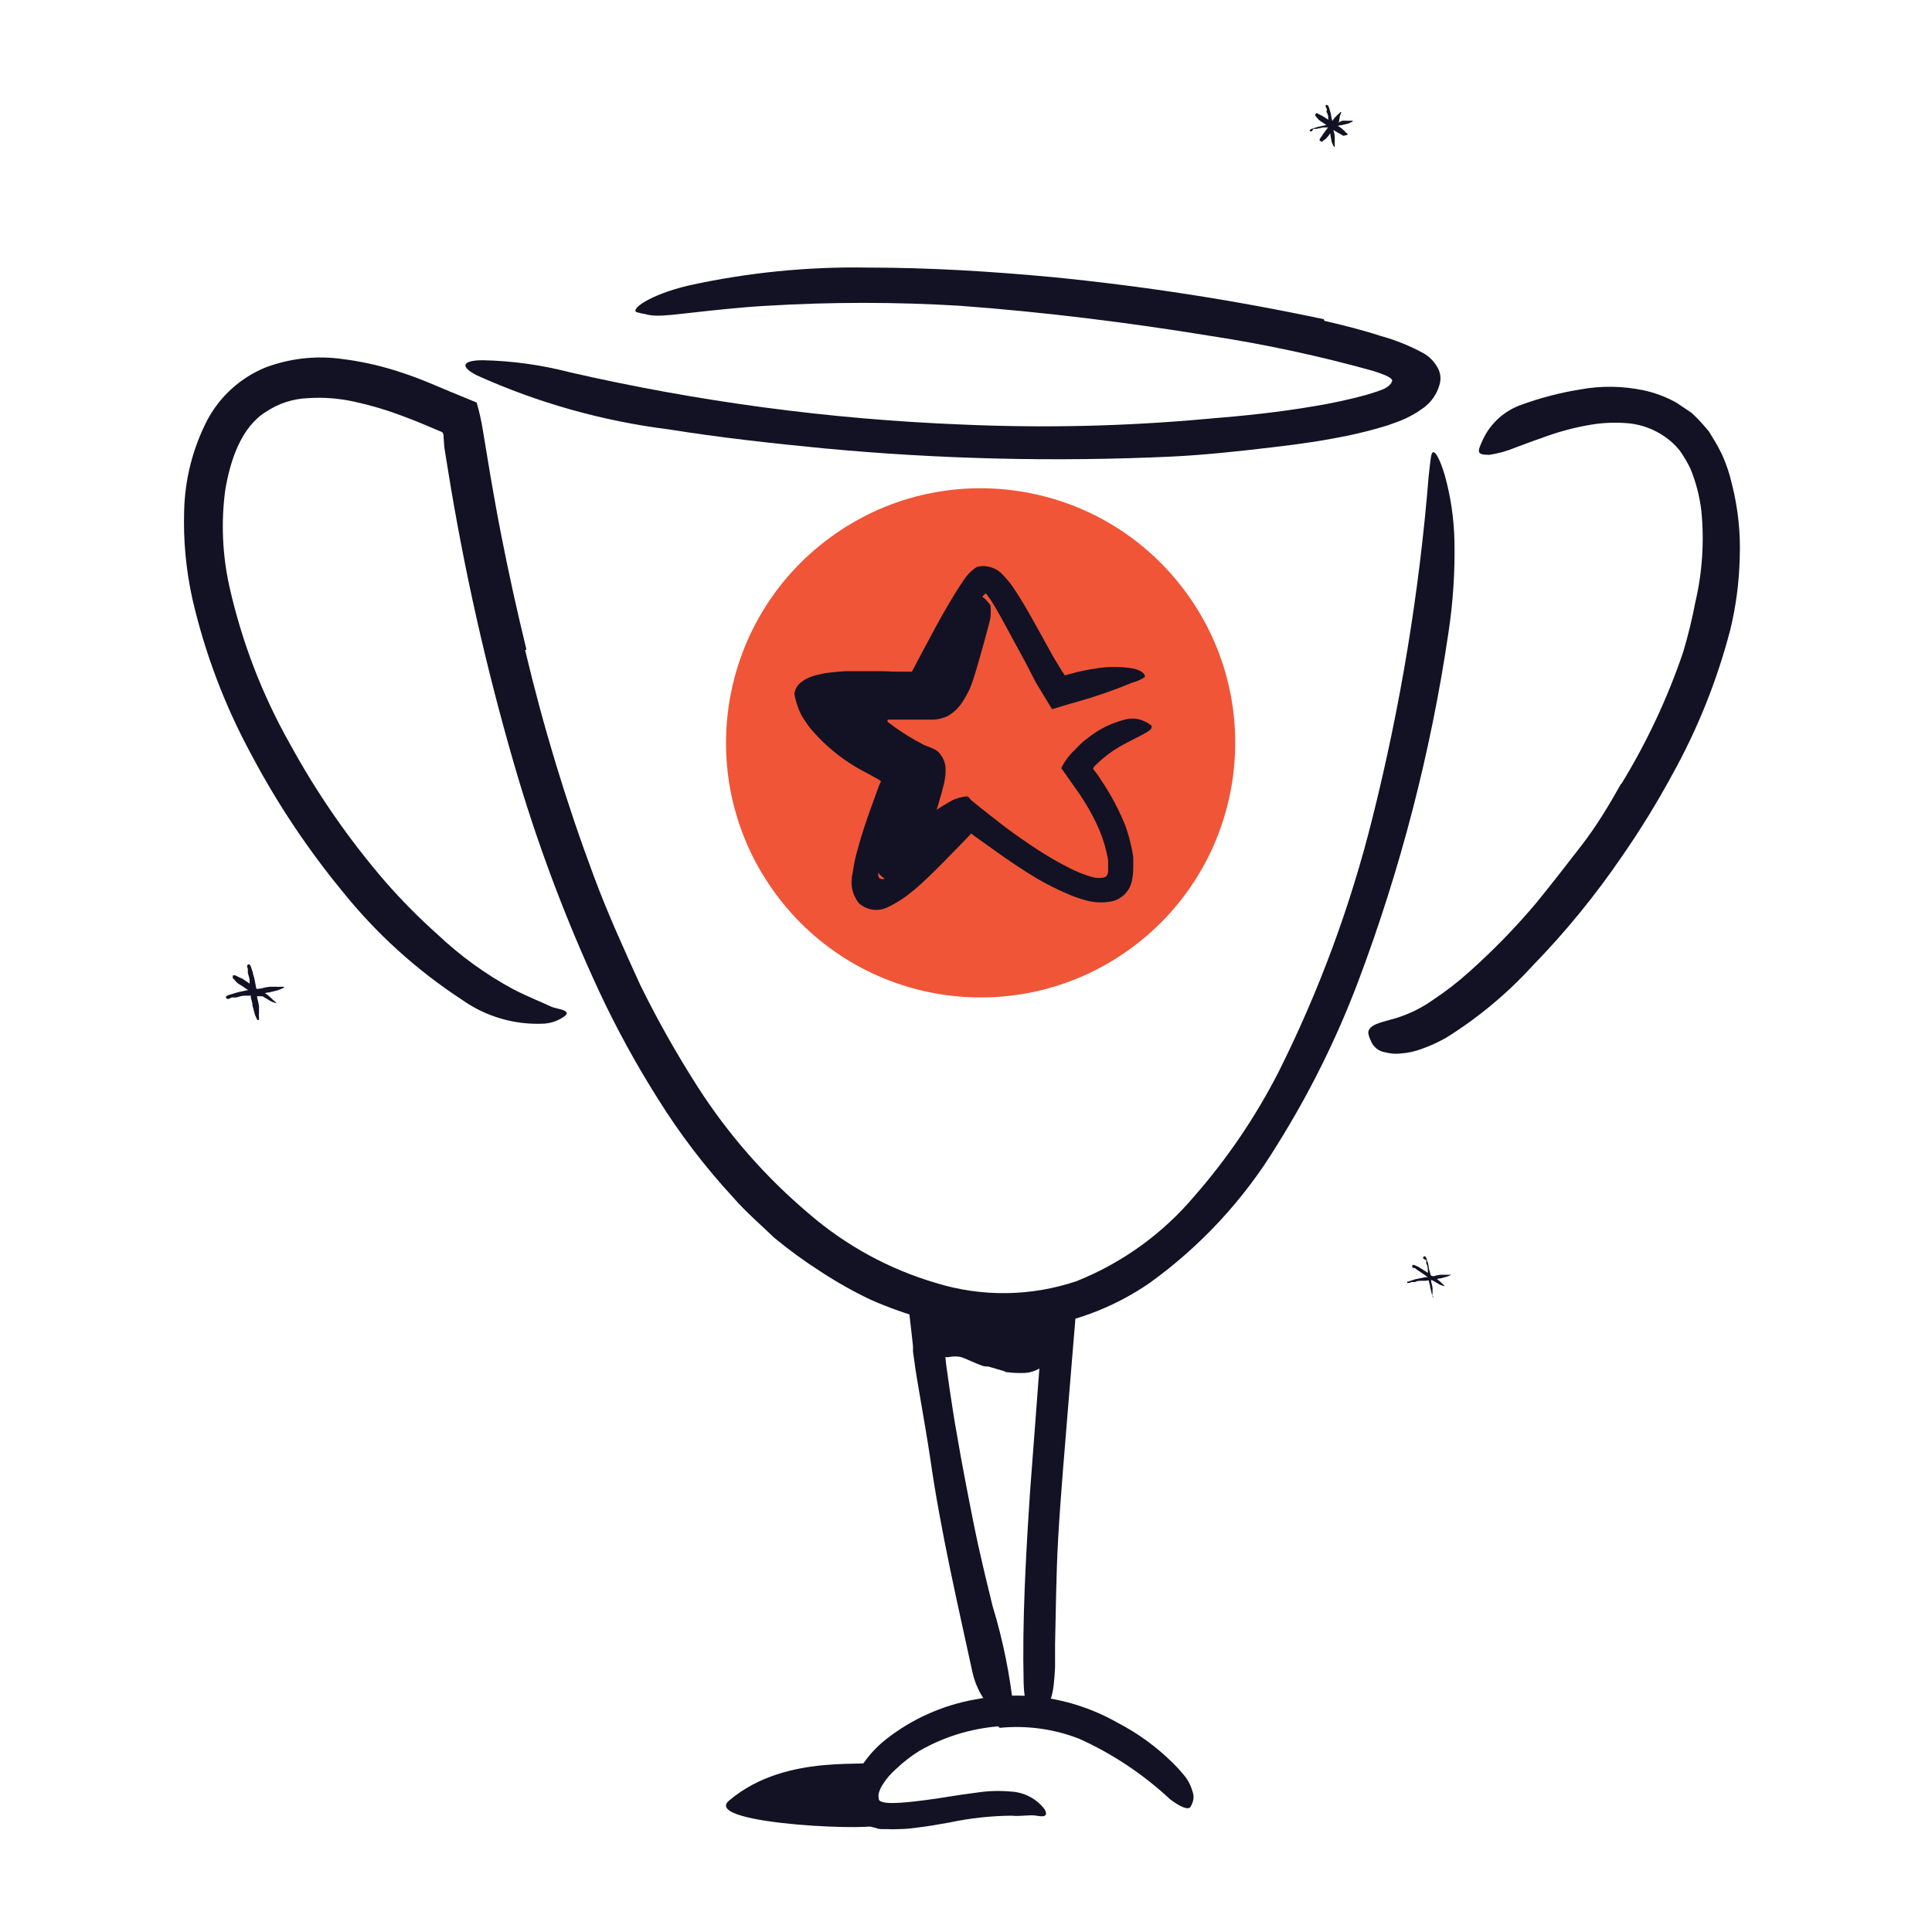
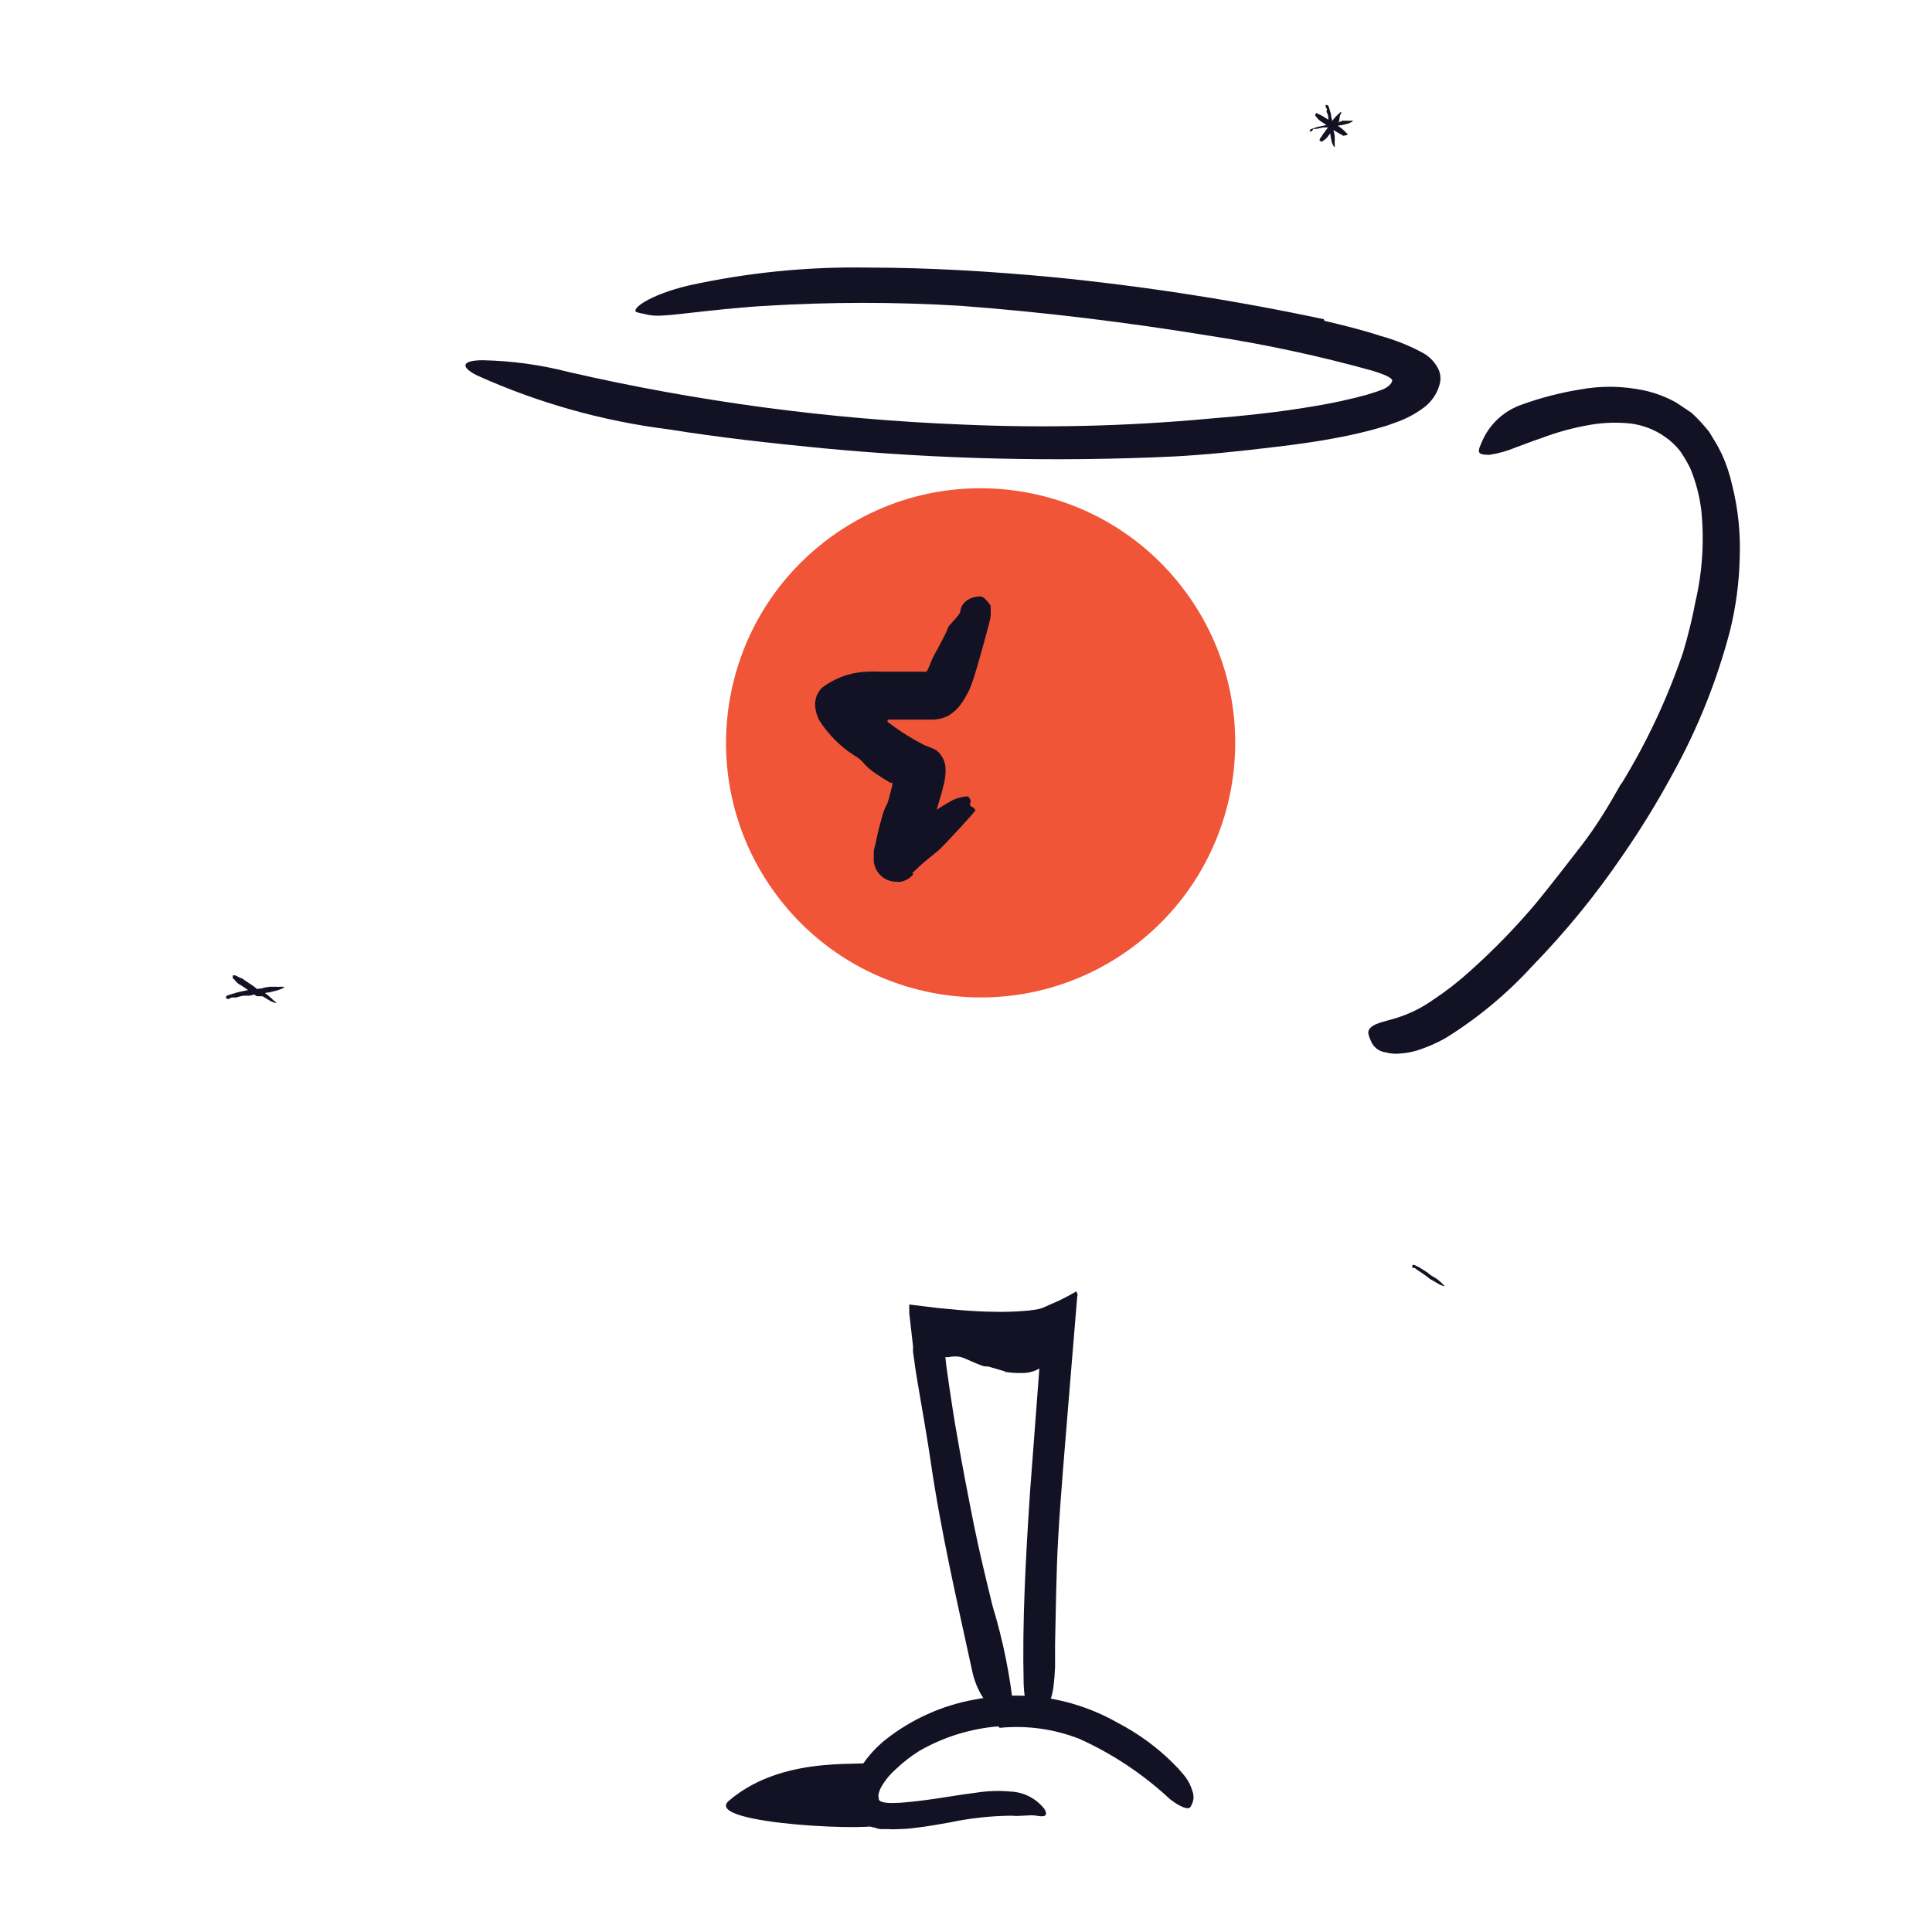
<svg xmlns="http://www.w3.org/2000/svg" width="70" height="70" viewBox="0 0 70 70" fill="none">
  <circle cx="35.53" cy="26.915" r="9.224" transform="rotate(53.555 35.53 26.915)" fill="#F05537" />
  <path d="M36.406 49.686L35.804 49.511C35.733 49.511 35.662 49.511 35.591 49.484C35.345 49.397 35.104 49.276 34.864 49.183C34.758 49.15 34.646 49.139 34.536 49.15C34.394 49.15 34.235 49.243 34.12 49.068C34.005 48.893 34.394 47.586 34.536 47.592C34.824 47.609 35.097 47.732 35.301 47.936C35.449 48.073 35.624 48.024 35.788 48.068L36.335 48.221C36.444 48.221 36.554 48.275 36.663 48.292C36.822 48.322 36.985 48.322 37.144 48.292C37.255 48.248 37.345 48.164 37.396 48.057C37.403 48.036 37.412 48.016 37.423 47.996C37.423 47.964 37.423 48.068 37.702 48.368L37.877 48.576C38.079 48.8 38.178 49.036 38.063 49.2C37.956 49.364 37.81 49.5 37.639 49.595C37.467 49.691 37.275 49.743 37.079 49.746C36.859 49.753 36.64 49.74 36.422 49.708L36.406 49.686Z" fill="#121224" />
-   <path d="M19.026 23.553C19.686 26.337 20.518 29.076 21.519 31.756C22.017 33.096 22.613 34.403 23.198 35.688C23.823 36.961 24.521 38.197 25.287 39.391C26.391 41.11 27.746 42.655 29.307 43.973C30.644 45.128 32.212 45.984 33.906 46.483C35.572 46.998 37.357 46.975 39.008 46.418C40.661 45.757 42.126 44.699 43.274 43.339C44.475 41.967 45.502 40.451 46.331 38.827C47.797 35.897 48.935 32.814 49.727 29.634C50.745 25.576 51.425 21.44 51.762 17.269C51.833 16.635 51.844 16.394 51.931 16.384C52.019 16.372 52.183 16.662 52.352 17.237C52.564 18.005 52.68 18.797 52.697 19.594C52.72 20.712 52.647 21.83 52.478 22.935C51.841 27.26 50.741 31.505 49.197 35.595C48.412 37.666 47.422 39.654 46.244 41.529C45.06 43.47 43.5 45.155 41.655 46.483C40.49 47.286 39.163 47.824 37.767 48.059C37.063 48.178 36.347 48.218 35.634 48.179C34.928 48.114 34.229 47.988 33.545 47.801C32.865 47.615 32.2 47.379 31.555 47.096C30.923 46.795 30.313 46.452 29.728 46.068C29.144 45.694 28.583 45.285 28.049 44.843C27.551 44.362 27.021 43.913 26.573 43.394C25.55 42.289 24.634 41.089 23.838 39.812C23.044 38.555 22.329 37.249 21.7 35.901C20.457 33.221 19.422 30.45 18.605 27.611C17.6 24.135 16.807 20.601 16.231 17.029L16.1 16.214L16.073 15.858C16.073 15.793 16.073 15.7 16.018 15.656L15.794 15.563L15.383 15.388C15.11 15.273 14.837 15.164 14.552 15.06C13.998 14.851 13.43 14.683 12.851 14.557C12.296 14.432 11.725 14.388 11.156 14.426C10.615 14.447 10.091 14.617 9.641 14.918C8.75 15.465 8.345 16.651 8.159 17.767C8.006 18.928 8.057 20.107 8.312 21.251C8.758 23.245 9.495 25.164 10.5 26.944C11.475 28.731 12.637 30.411 13.967 31.953C14.558 32.628 15.19 33.265 15.859 33.862C16.68 34.638 17.599 35.304 18.594 35.841C19.228 36.164 19.589 36.29 19.939 36.459C20.098 36.536 20.322 36.552 20.448 36.618C20.573 36.684 20.557 36.733 20.448 36.826C20.235 36.977 19.986 37.068 19.726 37.088C18.662 37.144 17.61 36.84 16.74 36.224C15.096 35.151 13.632 33.824 12.403 32.292C11.148 30.765 10.048 29.116 9.122 27.37C8.148 25.581 7.423 23.668 6.967 21.683C6.739 20.643 6.639 19.58 6.672 18.516C6.697 17.374 6.981 16.252 7.503 15.235C7.96 14.368 8.707 13.689 9.614 13.316C10.466 12.995 11.384 12.884 12.288 12.993C13.101 13.087 13.9 13.271 14.672 13.54C15.05 13.665 15.416 13.813 15.766 13.961L16.313 14.191L17.27 14.584C17.369 14.923 17.446 15.269 17.5 15.618L17.598 16.209L17.773 17.264C17.894 17.964 18.019 18.669 18.156 19.364C18.43 20.764 18.736 22.155 19.075 23.537L19.026 23.553Z" fill="#121224" />
  <path d="M58.745 28.402C59.665 26.9 60.415 25.301 60.982 23.633C61.163 23.029 61.313 22.416 61.43 21.796C61.68 20.721 61.752 19.613 61.644 18.515C61.582 17.985 61.448 17.466 61.244 16.973C61.134 16.748 61.006 16.532 60.862 16.327C60.706 16.131 60.521 15.96 60.315 15.819C59.944 15.561 59.516 15.398 59.068 15.343C58.594 15.295 58.116 15.309 57.646 15.387C57.022 15.491 56.41 15.658 55.819 15.884C55.519 15.983 55.218 16.103 54.917 16.212C54.61 16.341 54.289 16.431 53.96 16.48C53.462 16.48 53.539 16.355 53.725 15.933C53.862 15.636 54.059 15.37 54.302 15.151C54.546 14.932 54.831 14.765 55.141 14.659C55.824 14.411 56.529 14.228 57.247 14.112C58.014 13.97 58.802 13.982 59.566 14.145C59.975 14.234 60.37 14.383 60.736 14.588L61.283 14.954C61.44 15.096 61.588 15.248 61.726 15.408C61.791 15.491 61.868 15.567 61.928 15.649L62.087 15.912C62.197 16.088 62.297 16.271 62.387 16.458C62.547 16.809 62.669 17.176 62.754 17.552C62.974 18.422 63.068 19.319 63.033 20.215C63.013 21.097 62.897 21.973 62.688 22.829C62.212 24.653 61.509 26.41 60.594 28.058C60.048 29.067 59.447 30.045 58.794 30.989C57.82 32.422 56.722 33.767 55.513 35.008C54.594 36.013 53.541 36.887 52.385 37.606C52.109 37.762 51.82 37.894 51.521 38C51.276 38.094 51.017 38.151 50.755 38.169C50.572 38.191 50.387 38.178 50.209 38.131C50.086 38.116 49.97 38.067 49.873 37.99C49.776 37.913 49.703 37.81 49.662 37.694C49.618 37.608 49.589 37.515 49.574 37.42C49.574 37.278 49.7 37.174 49.869 37.103C50.039 37.032 50.274 36.977 50.575 36.89C51.056 36.742 51.51 36.519 51.92 36.228C52.38 35.924 52.817 35.586 53.227 35.216C54.095 34.444 54.906 33.611 55.655 32.722C56.202 32.055 56.749 31.344 57.296 30.639C57.843 29.933 58.302 29.168 58.734 28.397L58.745 28.402Z" fill="#121224" />
-   <path d="M37.734 48.67V48.599C37.734 48.599 37.767 48.506 37.734 48.533H37.68H37.647H37.538C37.189 48.574 36.838 48.596 36.487 48.599C35.809 48.599 35.142 48.566 34.48 48.512L34.202 48.484V48.703L34.284 49.463L34.404 50.311C34.486 50.858 34.568 51.405 34.666 51.951C34.852 53.045 35.066 54.139 35.29 55.266C35.487 56.244 35.727 57.223 35.962 58.186C36.343 59.434 36.601 60.716 36.734 62.014C36.734 62.523 36.422 62.364 36.105 62.09C35.663 61.687 35.357 61.155 35.23 60.57C34.683 58.049 34.087 55.495 33.709 52.876C33.594 52.094 33.452 51.301 33.316 50.497C33.25 50.092 33.173 49.693 33.124 49.283L33.08 48.976V48.78L33.053 48.528L32.944 47.576C32.944 47.472 32.944 47.358 32.944 47.265L33.972 47.391L34.792 47.467C35.191 47.5 35.585 47.522 35.979 47.527C36.367 47.538 36.756 47.527 37.144 47.494C37.239 47.489 37.334 47.478 37.428 47.462C37.594 47.449 37.755 47.405 37.904 47.33C38.079 47.248 38.237 47.188 38.451 47.084C38.664 46.98 38.85 46.876 38.998 46.789L39.03 46.865C39.038 46.883 39.042 46.901 39.042 46.92C39.042 46.939 39.038 46.958 39.03 46.975C38.921 48.271 38.817 49.572 38.708 50.874C38.577 52.515 38.429 54.155 38.336 55.796C38.265 57.065 38.259 58.317 38.227 59.575C38.227 59.848 38.227 60.122 38.227 60.401C38.177 61.434 38.073 61.757 37.751 61.959C37.68 62.009 37.605 62.053 37.526 62.09C37.28 62.172 37.111 61.735 37.089 60.997C37.034 58.744 37.166 56.376 37.324 54.002C37.455 52.252 37.592 50.491 37.723 48.73L37.734 48.67Z" fill="#121224" />
+   <path d="M37.734 48.67V48.599C37.734 48.599 37.767 48.506 37.734 48.533H37.68H37.647H37.538C35.809 48.599 35.142 48.566 34.48 48.512L34.202 48.484V48.703L34.284 49.463L34.404 50.311C34.486 50.858 34.568 51.405 34.666 51.951C34.852 53.045 35.066 54.139 35.29 55.266C35.487 56.244 35.727 57.223 35.962 58.186C36.343 59.434 36.601 60.716 36.734 62.014C36.734 62.523 36.422 62.364 36.105 62.09C35.663 61.687 35.357 61.155 35.23 60.57C34.683 58.049 34.087 55.495 33.709 52.876C33.594 52.094 33.452 51.301 33.316 50.497C33.25 50.092 33.173 49.693 33.124 49.283L33.08 48.976V48.78L33.053 48.528L32.944 47.576C32.944 47.472 32.944 47.358 32.944 47.265L33.972 47.391L34.792 47.467C35.191 47.5 35.585 47.522 35.979 47.527C36.367 47.538 36.756 47.527 37.144 47.494C37.239 47.489 37.334 47.478 37.428 47.462C37.594 47.449 37.755 47.405 37.904 47.33C38.079 47.248 38.237 47.188 38.451 47.084C38.664 46.98 38.85 46.876 38.998 46.789L39.03 46.865C39.038 46.883 39.042 46.901 39.042 46.92C39.042 46.939 39.038 46.958 39.03 46.975C38.921 48.271 38.817 49.572 38.708 50.874C38.577 52.515 38.429 54.155 38.336 55.796C38.265 57.065 38.259 58.317 38.227 59.575C38.227 59.848 38.227 60.122 38.227 60.401C38.177 61.434 38.073 61.757 37.751 61.959C37.68 62.009 37.605 62.053 37.526 62.09C37.28 62.172 37.111 61.735 37.089 60.997C37.034 58.744 37.166 56.376 37.324 54.002C37.455 52.252 37.592 50.491 37.723 48.73L37.734 48.67Z" fill="#121224" />
  <path d="M36.17 62.549C35.165 62.631 34.19 62.933 33.315 63.435C33.011 63.624 32.727 63.844 32.468 64.091C32.273 64.26 32.106 64.457 31.97 64.676C31.91 64.769 31.866 64.87 31.839 64.977C31.823 65.032 31.823 65.091 31.839 65.146C31.79 65.431 32.769 65.316 33.479 65.228C34.097 65.152 34.715 65.031 35.35 64.955C35.767 64.888 36.192 64.873 36.613 64.911C36.852 64.921 37.086 64.983 37.298 65.092C37.511 65.202 37.697 65.357 37.843 65.546C38.002 65.83 37.8 65.83 37.554 65.786C37.307 65.743 37.007 65.819 36.646 65.786C35.892 65.793 35.141 65.876 34.404 66.032C34.01 66.103 33.605 66.174 33.184 66.224C32.968 66.254 32.751 66.271 32.533 66.273C32.417 66.281 32.3 66.281 32.183 66.273H31.997C31.943 66.273 31.811 66.273 31.735 66.229C31.55 66.2 31.377 66.121 31.232 66.002C31.088 65.882 30.979 65.727 30.915 65.551L30.865 65.316V65.075C30.862 64.929 30.881 64.784 30.92 64.643C30.953 64.523 31.008 64.408 31.051 64.293C31.095 64.178 31.161 64.085 31.221 63.981C31.462 63.613 31.761 63.286 32.107 63.014C33.038 62.285 34.132 61.793 35.295 61.581C35.999 61.443 36.718 61.402 37.433 61.46C38.513 61.557 39.56 61.886 40.501 62.423C41.236 62.804 41.909 63.295 42.497 63.878C42.627 64.004 42.749 64.137 42.864 64.277C43.026 64.459 43.143 64.676 43.208 64.911C43.256 65.04 43.256 65.182 43.208 65.31C43.188 65.363 43.164 65.414 43.137 65.464C43.055 65.595 42.754 65.464 42.394 65.19C41.426 64.288 40.318 63.549 39.112 63.003C38.193 62.643 37.202 62.506 36.219 62.603L36.17 62.549Z" fill="#121224" />
  <path d="M31.751 66.082C32.298 66.372 25.353 66.137 26.414 65.24C28.541 63.43 31.691 64.103 31.751 63.791C31.751 63.791 31.385 65.399 31.751 66.082Z" fill="#121224" />
  <path d="M34.792 22.158C34.825 21.852 35.104 21.611 35.53 21.611C35.667 21.611 35.853 21.896 35.886 21.928C35.901 22.078 35.901 22.228 35.886 22.377C35.886 22.443 35.47 23.974 35.279 24.564C35.24 24.685 35.197 24.811 35.142 24.942L35.093 25.046L35.011 25.199C34.957 25.301 34.897 25.4 34.83 25.494C34.701 25.678 34.533 25.831 34.338 25.943C34.137 26.038 33.915 26.083 33.693 26.074H33.398C33.146 26.074 32.944 26.074 32.714 26.074H32.266C32.244 26.069 32.221 26.069 32.2 26.074C32.167 26.074 32.156 26.074 32.156 26.118C32.154 26.128 32.154 26.14 32.156 26.15L32.205 26.189C32.511 26.422 32.833 26.634 33.168 26.823L33.501 27.003C33.63 27.046 33.757 27.097 33.879 27.157C33.959 27.203 34.028 27.267 34.081 27.343C34.178 27.47 34.238 27.621 34.256 27.78C34.272 28.029 34.242 28.28 34.169 28.518C34.139 28.655 34.103 28.79 34.059 28.923L33.994 29.153C33.808 29.765 33.594 30.345 33.534 30.476L33.31 30.952L33.212 31.171C33.212 31.203 33.184 31.236 33.179 31.242H33.042L32.78 31.171C32.665 31.171 32.659 31.138 32.594 31.138C32.541 31.127 32.487 31.127 32.435 31.138C32.408 31.138 32.435 31.165 32.402 31.105C32.394 31.09 32.38 31.078 32.364 31.072L31.817 30.629L31.855 30.596C32.027 30.45 32.21 30.316 32.402 30.197L32.873 29.902C32.954 29.833 33.049 29.782 33.151 29.754C33.377 29.714 33.587 29.612 33.758 29.459C34.007 29.287 34.265 29.128 34.53 28.983C34.676 28.921 34.831 28.878 34.989 28.857C35.131 28.825 35.186 29.032 35.164 29.076C35.087 29.207 35.23 29.224 35.29 29.284C35.311 29.305 35.33 29.329 35.344 29.355C35.344 29.399 34.147 30.695 34.005 30.81L33.676 31.078C33.464 31.248 33.261 31.431 33.069 31.625H33.037C32.971 31.57 33.113 31.685 33.091 31.679C32.976 31.814 32.821 31.908 32.648 31.947C32.587 31.956 32.524 31.956 32.462 31.947C32.298 31.945 32.138 31.893 32.003 31.8C31.907 31.731 31.827 31.643 31.768 31.541C31.709 31.439 31.671 31.326 31.659 31.209C31.653 31.164 31.653 31.118 31.659 31.072C31.659 30.957 31.659 30.968 31.659 30.936V30.821L31.73 30.531L31.828 30.077L31.976 29.53C32.018 29.384 32.077 29.242 32.151 29.109C32.19 28.998 32.223 28.885 32.249 28.77L32.331 28.447C32.331 28.365 32.331 28.387 32.331 28.371C32.304 28.332 32.255 28.371 32.266 28.371L32.178 28.311L32.03 28.223L31.746 28.037C31.556 27.917 31.386 27.767 31.243 27.594L31.194 27.545L31.101 27.468L30.909 27.343C30.416 27.02 29.998 26.595 29.684 26.096C29.587 25.912 29.535 25.708 29.531 25.5C29.538 25.389 29.562 25.28 29.602 25.177C29.648 25.087 29.705 25.002 29.772 24.925L29.892 24.838C30.364 24.514 30.922 24.338 31.494 24.335C31.618 24.327 31.742 24.327 31.866 24.335H32.266C32.495 24.335 32.719 24.335 32.944 24.335H33.283H33.48C33.491 24.34 33.503 24.343 33.515 24.343C33.527 24.344 33.539 24.342 33.551 24.337C33.562 24.332 33.572 24.325 33.581 24.317C33.589 24.308 33.596 24.297 33.6 24.285C33.616 24.262 33.629 24.236 33.638 24.209C33.68 24.12 33.716 24.029 33.748 23.936C33.813 23.777 34.294 22.951 34.36 22.716C34.415 22.612 34.781 22.284 34.792 22.158Z" fill="#121224" />
-   <path d="M33.092 32.264C32.804 32.512 32.484 32.72 32.14 32.882C31.974 32.958 31.79 32.984 31.609 32.957C31.428 32.93 31.259 32.85 31.123 32.729C31.003 32.582 30.92 32.409 30.879 32.224C30.838 32.038 30.841 31.846 30.888 31.663C30.929 31.348 30.995 31.037 31.085 30.733C31.216 30.246 31.375 29.781 31.539 29.316L31.79 28.627C31.824 28.52 31.866 28.416 31.916 28.316C31.916 28.283 31.861 28.266 31.834 28.244L31.44 28.026C30.641 27.627 29.932 27.069 29.357 26.385C29.282 26.29 29.213 26.192 29.149 26.09C29.044 25.943 28.963 25.781 28.908 25.609C28.851 25.456 28.809 25.299 28.782 25.138C28.803 24.98 28.883 24.835 29.007 24.734C29.137 24.629 29.285 24.549 29.444 24.498C29.609 24.449 29.777 24.41 29.947 24.384C30.183 24.351 30.407 24.334 30.631 24.318C31.079 24.318 31.517 24.318 31.954 24.318C32.306 24.324 32.656 24.352 33.004 24.4L33.086 24.247L33.3 23.842L33.726 23.044C34.016 22.497 34.306 21.983 34.629 21.458C34.721 21.31 34.798 21.19 34.913 21.026C35.037 20.831 35.201 20.666 35.394 20.539C35.566 20.497 35.747 20.503 35.916 20.557C36.085 20.611 36.235 20.711 36.351 20.845C36.453 20.95 36.548 21.061 36.636 21.179C36.718 21.288 36.778 21.392 36.854 21.502C37.128 21.928 37.363 22.355 37.598 22.776L38.145 23.766L38.435 24.247L38.489 24.334L38.522 24.378C38.54 24.411 38.56 24.442 38.583 24.471L38.714 24.433L38.965 24.367C39.191 24.31 39.419 24.264 39.649 24.23C40.128 24.142 40.619 24.142 41.098 24.23C41.415 24.307 41.53 24.482 41.465 24.542C41.328 24.629 41.178 24.694 41.022 24.734C40.377 25.002 39.718 25.232 39.047 25.423C38.79 25.488 38.429 25.603 38.118 25.696L37.522 24.712L37.188 24.061L36.565 22.913C36.362 22.535 36.16 22.158 35.947 21.819C35.899 21.738 35.846 21.662 35.788 21.589C35.767 21.555 35.741 21.523 35.711 21.496C35.711 21.496 35.711 21.496 35.646 21.562C35.58 21.627 35.454 21.852 35.361 22.005C35.175 22.311 34.989 22.623 34.815 22.94L34.268 23.902L34 24.389L33.852 24.657L33.628 25.089L33.524 25.286L32.868 25.204L32.463 25.155C32.215 25.155 31.967 25.155 31.719 25.155C31.23 25.139 30.74 25.159 30.254 25.215H30.079H29.997L29.882 25.253C29.843 25.253 29.8 25.297 29.811 25.341L29.865 25.456C29.958 25.607 30.062 25.752 30.177 25.887C30.331 26.062 30.497 26.225 30.675 26.374C30.98 26.636 31.31 26.868 31.659 27.069L32.206 27.375C32.315 27.43 32.49 27.539 32.627 27.627C32.761 27.718 32.889 27.819 33.01 27.927L32.704 28.72L32.518 29.223C32.392 29.552 32.277 29.891 32.168 30.224C32.058 30.558 31.96 30.897 31.878 31.23L31.834 31.422V31.542C31.815 31.621 31.815 31.704 31.834 31.783C31.856 31.815 31.89 31.839 31.928 31.849C31.966 31.859 32.006 31.855 32.042 31.837C32.122 31.809 32.198 31.769 32.266 31.717C32.304 31.717 32.458 31.57 32.583 31.46C32.709 31.351 32.84 31.236 32.966 31.116C33.469 30.64 33.956 30.131 34.443 29.628L35.11 28.928L35.52 29.262L35.881 29.546L36.428 29.973C36.805 30.252 37.188 30.52 37.582 30.777C37.967 31.029 38.367 31.259 38.779 31.466C38.979 31.567 39.185 31.652 39.397 31.723C39.497 31.759 39.599 31.787 39.704 31.805C39.774 31.815 39.846 31.815 39.917 31.805C39.973 31.803 40.028 31.786 40.075 31.756C40.115 31.713 40.14 31.66 40.147 31.602C40.152 31.546 40.152 31.489 40.147 31.433C40.152 31.342 40.152 31.25 40.147 31.159C40.084 30.784 39.977 30.417 39.829 30.066C39.675 29.707 39.492 29.362 39.282 29.032C39.184 28.868 39.075 28.709 38.96 28.551L38.451 27.829C38.572 27.585 38.735 27.365 38.932 27.178C39.042 27.058 39.091 27.02 39.168 26.943C39.244 26.866 39.315 26.812 39.392 26.757C39.795 26.427 40.268 26.191 40.775 26.068C41.014 26.003 41.267 26.031 41.486 26.145C41.564 26.18 41.637 26.224 41.705 26.276C41.853 26.467 41.328 26.62 40.568 27.052C40.285 27.216 40.022 27.412 39.786 27.637L39.698 27.72L39.654 27.763L39.621 27.812C39.594 27.84 39.621 27.862 39.621 27.884C39.712 27.99 39.795 28.103 39.868 28.223C39.983 28.387 40.086 28.556 40.19 28.731C40.399 29.082 40.581 29.448 40.737 29.825C40.892 30.225 41 30.642 41.06 31.066C41.06 31.181 41.06 31.291 41.06 31.416C41.062 31.601 41.042 31.784 41 31.963C40.956 32.134 40.865 32.289 40.739 32.411C40.613 32.534 40.455 32.619 40.283 32.658C39.962 32.72 39.63 32.705 39.315 32.614C39.101 32.554 38.89 32.479 38.686 32.39C38.311 32.23 37.946 32.047 37.593 31.843C37.079 31.537 36.592 31.209 36.116 30.869C35.64 30.53 35 30.077 35.197 30.191L35.159 30.23L35.011 30.388L34.404 31.012C33.994 31.427 33.59 31.843 33.119 32.248L33.092 32.264Z" fill="#121224" />
-   <path d="M8.952 35.031C8.952 35.031 8.952 34.97 8.985 34.943C8.993 34.94 9.003 34.938 9.012 34.938C9.021 34.938 9.031 34.94 9.039 34.943L9.078 34.992L9.16 35.233C9.16 35.288 9.187 35.348 9.203 35.403C9.22 35.457 9.253 35.643 9.274 35.758C9.277 35.785 9.277 35.813 9.274 35.84C9.281 35.93 9.296 36.02 9.318 36.108C9.318 36.108 9.318 36.141 9.318 36.152C9.346 36.251 9.368 36.351 9.384 36.453V36.693C9.386 36.698 9.388 36.704 9.388 36.709C9.388 36.715 9.386 36.721 9.384 36.726C9.375 36.751 9.375 36.778 9.384 36.803C9.384 36.835 9.384 36.868 9.384 36.906C9.386 36.923 9.386 36.939 9.384 36.956H9.351C9.351 36.956 9.351 36.956 9.324 36.956C9.289 36.888 9.258 36.819 9.231 36.748C9.231 36.748 9.16 36.463 9.149 36.436C9.138 36.409 9.149 36.398 9.149 36.381C9.149 36.365 9.088 36.152 9.088 36.141C9.083 36.093 9.083 36.046 9.088 35.999C9.069 35.919 9.054 35.839 9.045 35.758C9.047 35.716 9.047 35.674 9.045 35.632V35.545C9.045 35.446 9.006 35.348 8.979 35.255C8.982 35.202 8.982 35.149 8.979 35.096C8.979 35.096 8.957 35.047 8.952 35.031Z" fill="#121224" />
  <path d="M8.285 36.195C8.258 36.195 8.225 36.195 8.192 36.162C8.189 36.153 8.187 36.144 8.187 36.135C8.187 36.125 8.189 36.116 8.192 36.107C8.208 36.09 8.226 36.075 8.247 36.064L8.498 35.987C8.556 35.968 8.614 35.951 8.673 35.938L9.04 35.861H9.122C9.218 35.855 9.313 35.84 9.406 35.818C9.406 35.818 9.439 35.818 9.45 35.818C9.552 35.787 9.656 35.765 9.762 35.752H10.013H10.046C10.071 35.76 10.098 35.76 10.123 35.752H10.232H10.287C10.287 35.752 10.287 35.752 10.287 35.785C10.287 35.785 10.287 35.818 10.287 35.785C10.216 35.82 10.143 35.851 10.068 35.878L9.74 35.96H9.691L9.439 36.025C9.39 36.031 9.341 36.031 9.291 36.025H9.297C9.215 36.025 9.127 36.058 9.045 36.075H8.914H8.865C8.761 36.075 8.657 36.113 8.559 36.14H8.395C8.395 36.14 8.302 36.184 8.285 36.195Z" fill="#121224" />
  <path d="M8.466 35.469C8.439 35.469 8.428 35.431 8.433 35.382C8.439 35.333 8.433 35.338 8.466 35.338H8.521L8.734 35.442C8.783 35.442 8.827 35.497 8.876 35.524L9.155 35.71L9.215 35.754C9.278 35.809 9.346 35.858 9.418 35.901H9.456C9.54 35.943 9.621 35.993 9.696 36.049C9.75 36.101 9.807 36.15 9.866 36.197C9.87 36.208 9.877 36.218 9.885 36.226C9.894 36.235 9.904 36.242 9.915 36.246L9.986 36.306C9.998 36.319 10.008 36.333 10.014 36.35C9.946 36.332 9.88 36.308 9.817 36.279C9.817 36.279 9.587 36.142 9.56 36.126C9.545 36.12 9.532 36.11 9.521 36.098L9.297 36.093C9.258 36.069 9.222 36.041 9.188 36.011C9.124 35.97 9.062 35.926 9.002 35.88L8.903 35.814C8.903 35.814 8.756 35.71 8.674 35.666C8.592 35.622 8.581 35.584 8.559 35.573C8.537 35.562 8.482 35.469 8.466 35.469Z" fill="#121224" />
-   <path d="M51.559 45.592C51.559 45.592 51.559 45.548 51.592 45.521C51.606 45.515 51.622 45.515 51.636 45.521L51.669 45.559C51.669 45.559 51.712 45.696 51.729 45.739C51.745 45.782 51.756 45.826 51.761 45.871C51.761 45.958 51.8 46.051 51.822 46.139C51.843 46.226 51.822 46.177 51.822 46.199C51.827 46.269 51.838 46.338 51.854 46.407C51.854 46.407 51.854 46.407 51.854 46.44C51.877 46.513 51.893 46.588 51.904 46.664V46.85C51.9 46.858 51.898 46.867 51.898 46.877C51.898 46.886 51.9 46.896 51.904 46.904C51.904 46.904 51.904 46.959 51.904 46.981C51.924 46.993 51.941 47.01 51.953 47.03C51.953 47.03 51.882 46.888 51.876 46.877L51.816 46.636C51.814 46.624 51.814 46.611 51.816 46.598C51.816 46.598 51.767 46.423 51.767 46.412C51.762 46.378 51.762 46.343 51.767 46.308L51.734 46.122V46.029C51.734 46.029 51.734 45.876 51.69 45.805C51.647 45.734 51.69 45.707 51.69 45.685C51.69 45.663 51.565 45.603 51.559 45.592Z" fill="#121224" />
-   <path d="M51.062 46.483C51.062 46.483 51.012 46.483 50.99 46.483C50.987 46.475 50.985 46.467 50.985 46.458C50.985 46.45 50.987 46.441 50.99 46.434H51.029L51.22 46.368C51.264 46.352 51.31 46.341 51.357 46.335L51.636 46.275H51.696C51.768 46.268 51.839 46.256 51.909 46.237H51.947C52.024 46.214 52.103 46.197 52.183 46.187H52.369C52.369 46.187 52.369 46.187 52.396 46.187C52.423 46.187 52.44 46.187 52.456 46.187H52.538H52.582C52.53 46.217 52.475 46.241 52.418 46.258L52.172 46.324H52.133L51.942 46.373C51.904 46.379 51.865 46.379 51.827 46.373C51.764 46.39 51.7 46.401 51.636 46.406H51.543H51.499C51.422 46.406 51.346 46.406 51.269 46.45H51.144C51.144 46.45 51.072 46.483 51.062 46.483Z" fill="#121224" />
  <path d="M51.199 45.936C51.171 45.936 51.166 45.936 51.171 45.87C51.177 45.804 51.171 45.832 51.199 45.832H51.242L51.406 45.908L51.51 45.974L51.724 46.111C51.74 46.12 51.755 46.133 51.767 46.149C51.817 46.19 51.87 46.227 51.926 46.258C51.99 46.289 52.051 46.328 52.106 46.373L52.238 46.488C52.238 46.488 52.238 46.488 52.27 46.526C52.291 46.538 52.309 46.553 52.325 46.57C52.327 46.581 52.327 46.592 52.325 46.603L52.172 46.548L51.975 46.433L51.822 46.346C51.793 46.331 51.767 46.31 51.745 46.286L51.603 46.182L51.532 46.133C51.472 46.094 51.417 46.051 51.357 46.018C51.327 45.996 51.297 45.972 51.27 45.947C51.27 45.947 51.204 45.936 51.199 45.936Z" fill="#121224" />
  <path d="M48.032 3.876C48.032 3.876 48.032 3.827 48.032 3.805C48.039 3.801 48.046 3.799 48.054 3.799C48.062 3.799 48.069 3.801 48.076 3.805L48.125 3.827C48.148 3.886 48.169 3.946 48.185 4.007C48.2 4.05 48.213 4.094 48.224 4.138C48.224 4.231 48.256 4.319 48.278 4.406C48.281 4.426 48.281 4.446 48.278 4.466C48.283 4.536 48.294 4.606 48.311 4.674C48.311 4.674 48.311 4.674 48.311 4.707C48.334 4.782 48.35 4.859 48.36 4.937V5.117C48.36 5.117 48.36 5.117 48.36 5.145C48.356 5.153 48.354 5.162 48.354 5.172C48.354 5.181 48.356 5.191 48.36 5.199C48.36 5.227 48.36 5.254 48.36 5.281C48.36 5.309 48.36 5.309 48.36 5.32C48.36 5.33 48.333 5.32 48.333 5.32C48.304 5.27 48.279 5.219 48.256 5.166L48.207 4.92C48.204 4.908 48.204 4.895 48.207 4.882C48.207 4.882 48.163 4.707 48.158 4.702C48.153 4.665 48.153 4.628 48.158 4.592L48.125 4.406C48.128 4.375 48.128 4.344 48.125 4.313C48.125 4.237 48.125 4.166 48.081 4.089C48.038 4.013 48.081 3.991 48.081 3.974C48.081 3.958 48.038 3.881 48.032 3.876Z" fill="#121224" />
  <path d="M47.529 4.756C47.529 4.756 47.48 4.756 47.458 4.756C47.454 4.749 47.452 4.742 47.452 4.734C47.452 4.726 47.454 4.719 47.458 4.712L47.496 4.679L47.687 4.614C47.732 4.6 47.778 4.589 47.824 4.581L48.103 4.521H48.163C48.237 4.514 48.31 4.501 48.382 4.482C48.387 4.485 48.393 4.486 48.398 4.486C48.404 4.486 48.41 4.485 48.415 4.482C48.486 4.44 48.561 4.403 48.639 4.373H48.83C48.839 4.377 48.848 4.379 48.858 4.379C48.867 4.379 48.876 4.377 48.885 4.373H49.011V4.4L48.852 4.477L48.601 4.537H48.562L48.371 4.586C48.335 4.592 48.298 4.592 48.262 4.586L48.07 4.619H47.977H47.933L47.704 4.668H47.583C47.583 4.668 47.54 4.75 47.529 4.756Z" fill="#121224" />
  <path d="M47.666 4.204C47.666 4.204 47.633 4.176 47.666 4.138C47.699 4.1 47.666 4.1 47.666 4.1H47.71L47.874 4.182C47.91 4.198 47.945 4.219 47.977 4.242L48.191 4.379C48.208 4.388 48.223 4.401 48.235 4.417C48.285 4.458 48.338 4.496 48.393 4.532H48.42C48.484 4.565 48.544 4.603 48.601 4.646L48.732 4.761C48.732 4.761 48.732 4.789 48.765 4.8L48.825 4.849V4.882C48.776 4.9 48.724 4.913 48.672 4.92L48.47 4.805L48.322 4.718C48.291 4.703 48.264 4.682 48.24 4.657L48.098 4.559C48.075 4.541 48.052 4.524 48.027 4.51C47.967 4.471 47.912 4.428 47.852 4.395C47.821 4.373 47.792 4.349 47.764 4.324C47.764 4.324 47.671 4.209 47.666 4.204Z" fill="#121224" />
  <path d="M47.917 5.116C47.917 5.143 47.89 5.143 47.852 5.116C47.836 5.112 47.822 5.102 47.813 5.089C47.813 5.089 47.813 5.056 47.813 5.045C47.839 5.001 47.869 4.959 47.901 4.919C47.916 4.882 47.938 4.849 47.966 4.821C48.016 4.755 48.059 4.689 48.108 4.629L48.125 4.586C48.171 4.545 48.211 4.499 48.245 4.449C48.245 4.449 48.245 4.449 48.245 4.421C48.282 4.364 48.322 4.309 48.366 4.257L48.48 4.143C48.48 4.143 48.48 4.143 48.519 4.11L48.568 4.061C48.568 4.061 48.568 4.061 48.601 4.061C48.601 4.061 48.633 4.061 48.601 4.061C48.586 4.109 48.568 4.157 48.546 4.203L48.519 4.372V4.4C48.519 4.4 48.431 4.531 48.426 4.536C48.41 4.564 48.39 4.588 48.366 4.607C48.336 4.653 48.303 4.697 48.267 4.739C48.248 4.758 48.231 4.78 48.218 4.804L48.098 4.963L48.026 5.039C48.026 5.039 47.923 5.111 47.917 5.116Z" fill="#121224" />
  <path d="M47.988 11.625C48.666 11.784 49.339 11.948 50.023 12.172C50.565 12.32 51.088 12.531 51.581 12.801C51.783 12.918 51.951 13.085 52.068 13.287C52.129 13.384 52.169 13.493 52.184 13.606C52.199 13.719 52.189 13.835 52.155 13.944C52.065 14.265 51.873 14.549 51.608 14.753C51.29 14.993 50.935 15.181 50.558 15.311L50.252 15.42L50.066 15.475L49.7 15.579C49.454 15.645 49.213 15.699 48.972 15.754C48.005 15.962 47.047 16.098 46.085 16.208C44.887 16.35 43.684 16.481 42.487 16.541C38.259 16.739 34.023 16.639 29.81 16.241C27.945 16.06 26.069 15.852 24.226 15.557C21.825 15.255 19.482 14.595 17.276 13.599C16.598 13.249 16.816 13.052 17.494 13.052C18.545 13.074 19.589 13.217 20.606 13.479C25.289 14.555 30.062 15.192 34.863 15.382C37.827 15.514 40.796 15.445 43.75 15.174C45.051 15.07 46.353 14.934 47.627 14.715C48.257 14.612 48.881 14.477 49.498 14.31L49.88 14.19L50.072 14.119C50.206 14.074 50.324 13.99 50.411 13.878C50.411 13.845 50.449 13.812 50.444 13.78C50.43 13.747 50.407 13.718 50.378 13.698C50.321 13.659 50.261 13.627 50.197 13.599C50.047 13.536 49.894 13.482 49.738 13.435C47.807 12.898 45.846 12.476 43.865 12.172C40.851 11.68 37.794 11.302 34.77 11.078C32.448 10.939 30.12 10.939 27.797 11.078C27.289 11.105 26.797 11.149 26.294 11.198C24.412 11.384 23.86 11.516 23.39 11.384C23.283 11.366 23.177 11.342 23.073 11.313C22.821 11.215 23.521 10.684 24.948 10.345C27.085 9.875 29.269 9.656 31.456 9.695C33.644 9.695 35.891 9.831 38.117 10.039C41.424 10.365 44.71 10.874 47.961 11.565L47.988 11.625Z" fill="#121224" />
</svg>